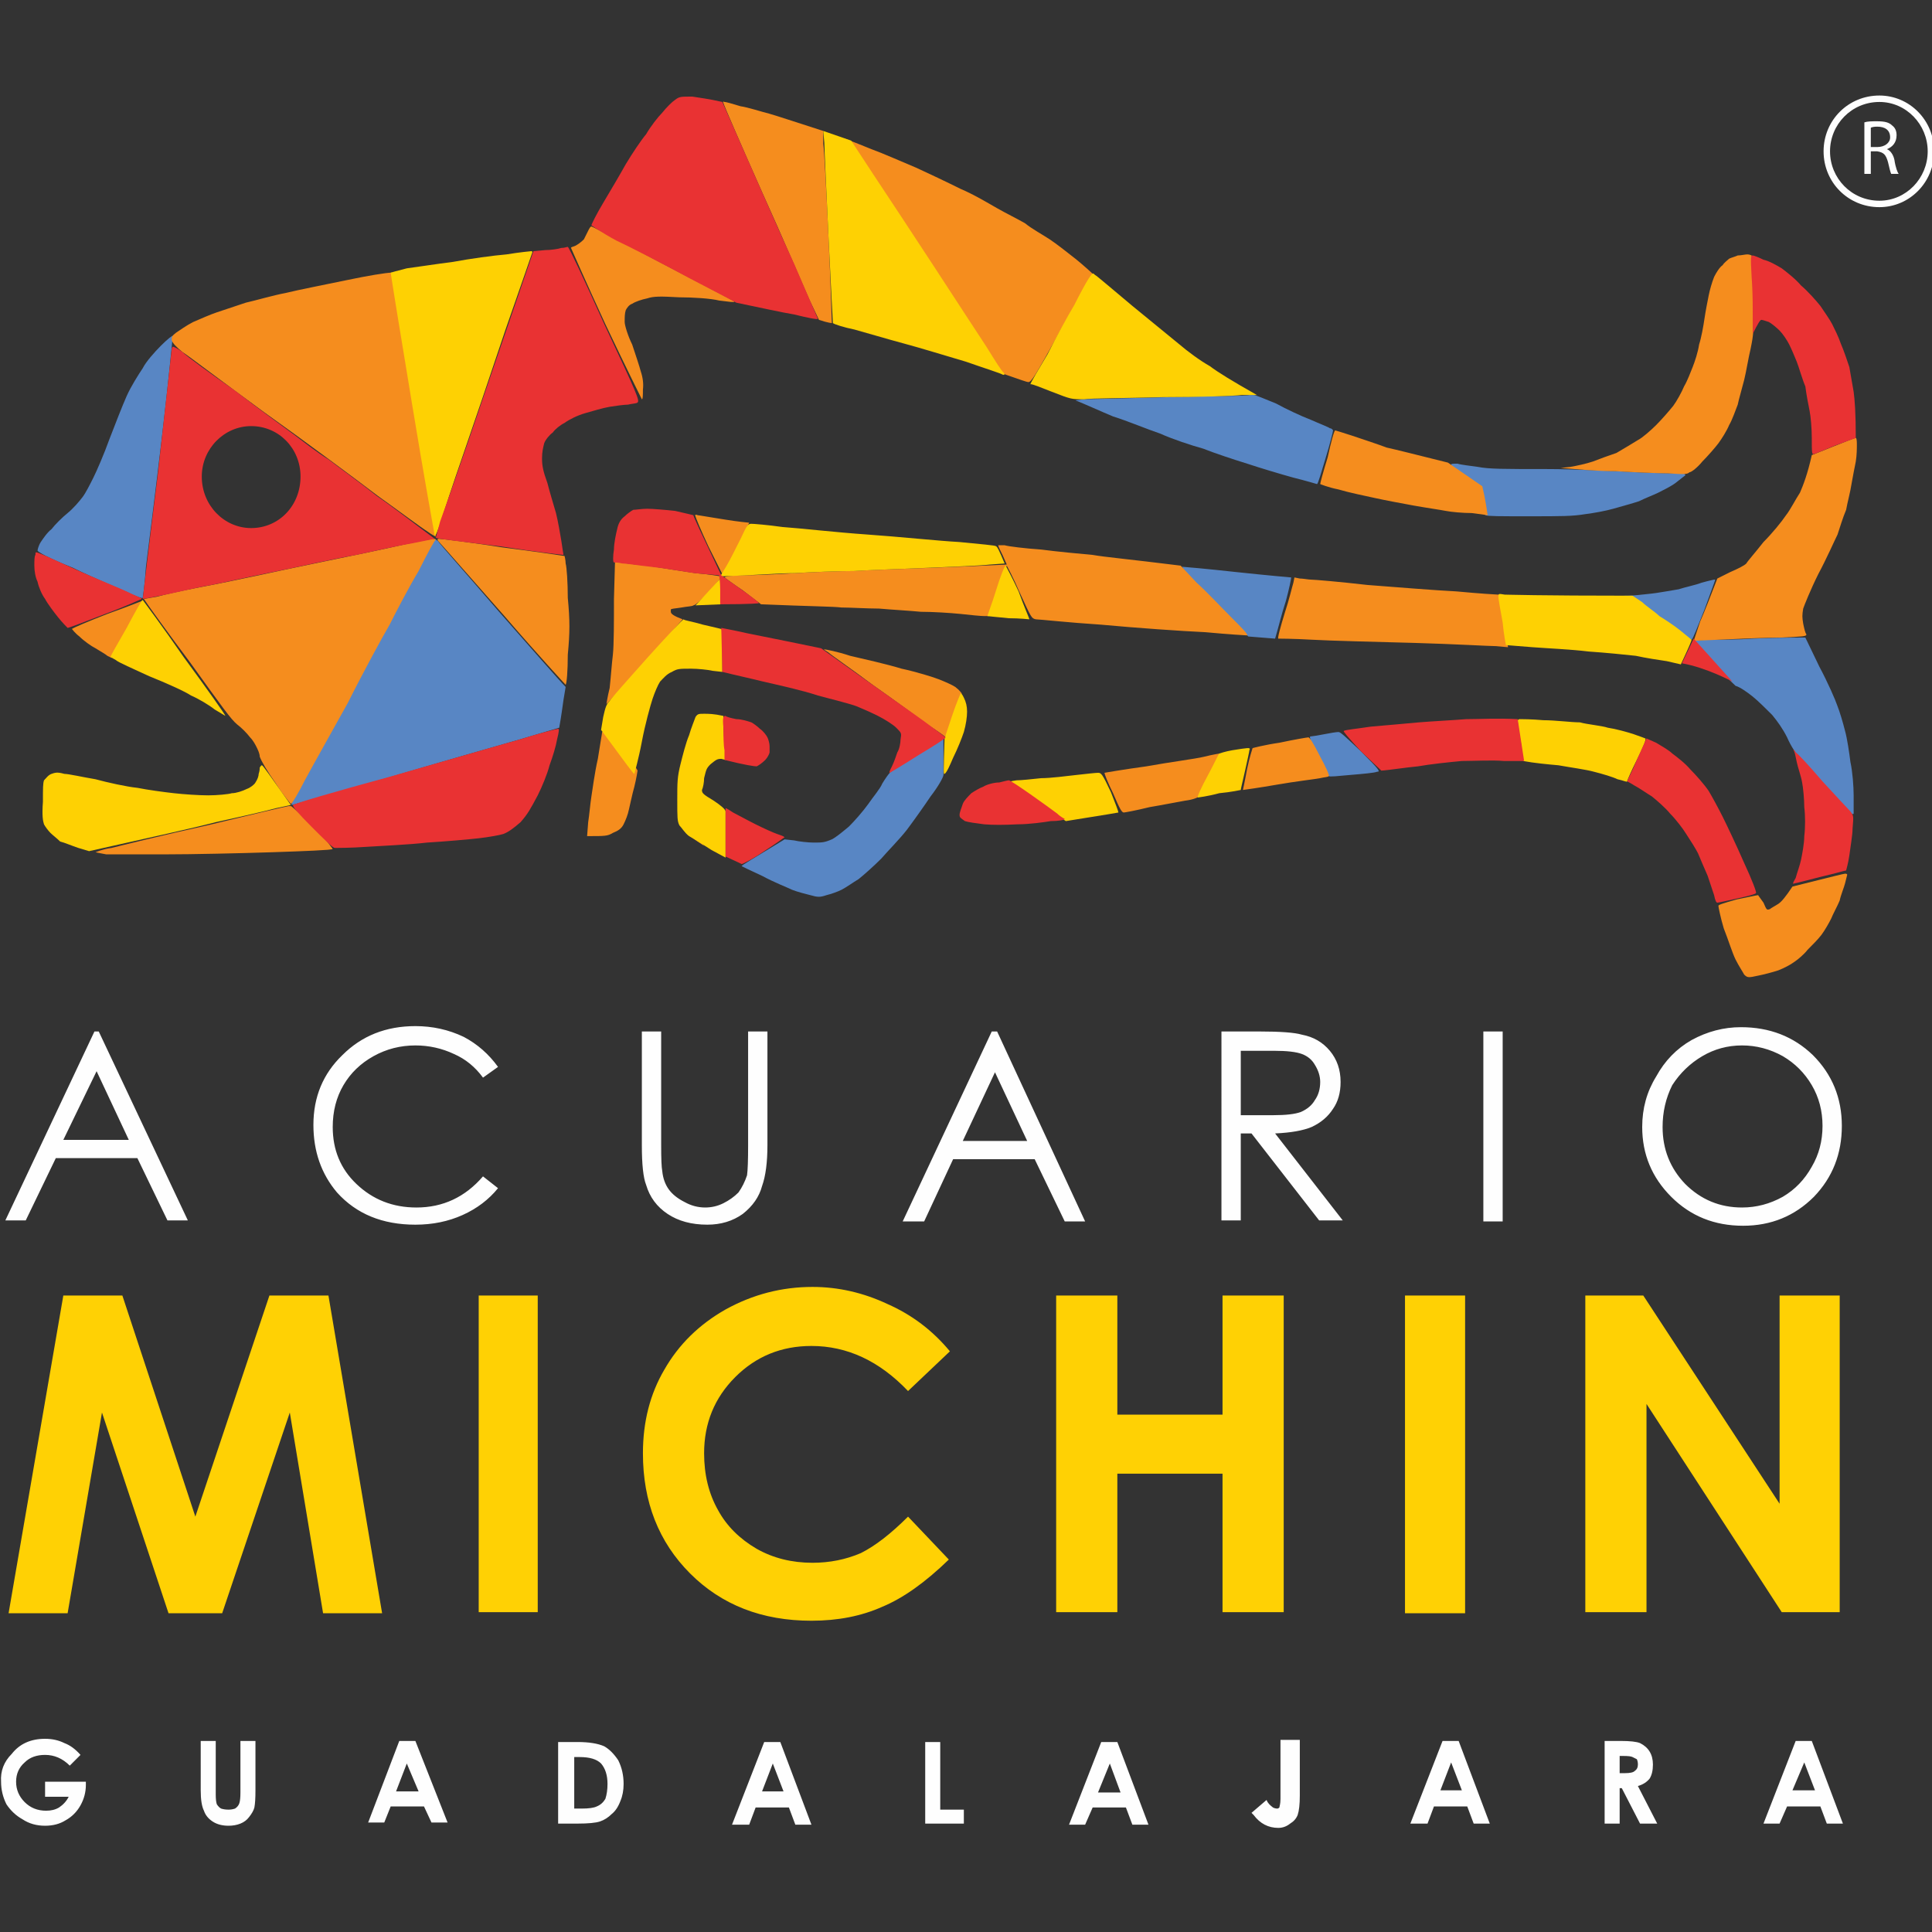
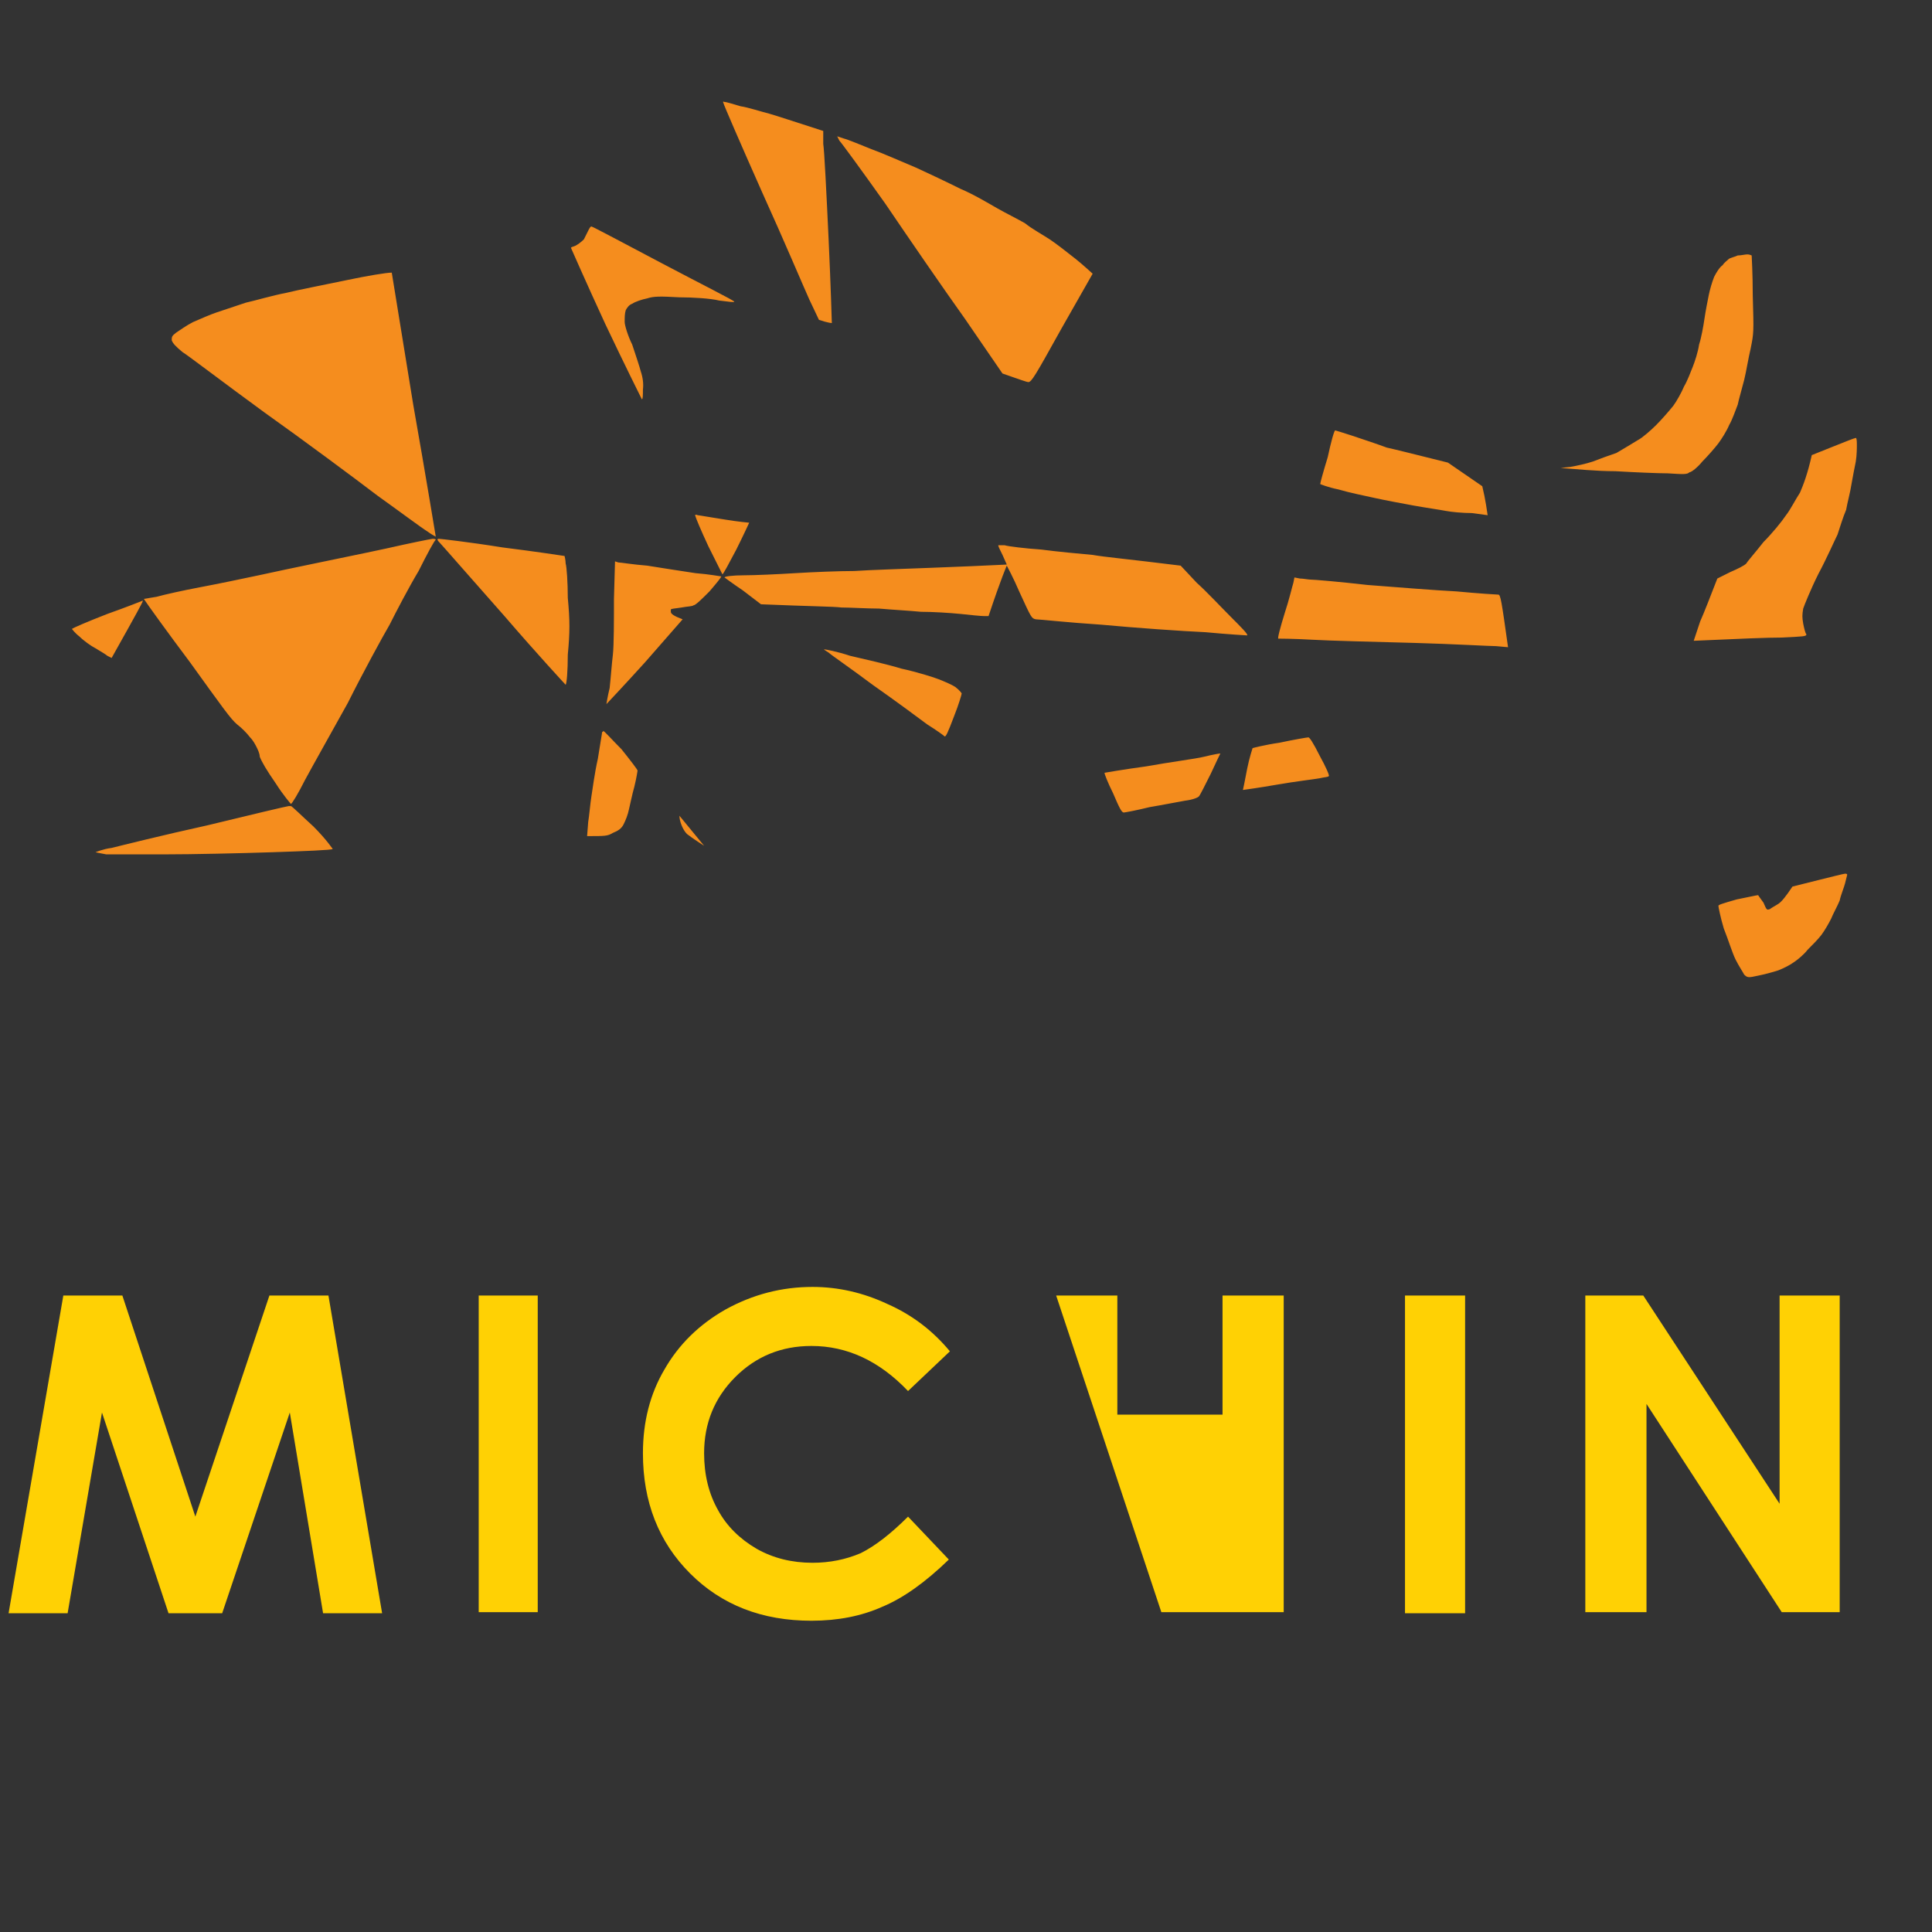
<svg xmlns="http://www.w3.org/2000/svg" version="1.2" viewBox="0 0 180 180" width="180" height="180">
  <rect x="0" y="0" width="180" height="180" fill="#333333" stroke="none" />
  <style>.a{fill:#5886c4}.b{fill:#f58d1e}.c{fill:#fed103}.d{fill:#e93233}.e{fill:#ffd104}.f{fill:#fefefe}</style>
-   <path fill-rule="evenodd" class="a" d="m16.1 31.3c0 0-0.4 4.2-1 9.3-0.6 5.1-1.3 10.6-1.5 12.2-0.1 1.6-0.3 2.9-0.3 2.9 0 0.1-0.8-0.2-1.6-0.6-0.9-0.4-3.1-1.3-4.9-2.2-2.3-0.9-3.3-1.5-3.3-1.6 0-0.1 0.1-0.5 0.3-0.8 0.2-0.3 0.6-0.9 1-1.2 0.3-0.4 1-1.1 1.5-1.5 0.5-0.4 1.1-1.1 1.4-1.5 0.3-0.4 0.7-1.2 1-1.8 0.3-0.6 1-2.2 1.5-3.6 0.5-1.3 1.2-3.1 1.6-4 0.4-0.9 1.1-2 1.5-2.6 0.3-0.6 1.1-1.5 1.7-2.1 0.6-0.6 1.1-1 1.1-0.9zm100.7 5.5c0.2 0 1.1 0.4 2.1 0.8 0.9 0.5 2.4 1.2 3.2 1.5 0.9 0.4 1.7 0.7 1.8 0.8 0.2 0 0.3 0.2 0.3 0.2 0 0.1-0.3 1.3-0.7 2.6-0.4 1.3-0.7 2.4-0.8 2.4 0 0-1-0.3-2.2-0.6-1.1-0.3-3.1-0.9-4.3-1.3-1.3-0.4-3.1-1-4.1-1.4-1.1-0.3-2.9-0.9-4-1.4-1.2-0.4-3.1-1.2-4.4-1.6-1.2-0.5-2.5-1.1-3.5-1.5l0.7-0.1c0.5 0 4.1-0.1 8.1-0.2 4-0.1 7.3-0.1 7.4-0.2 0 0 0.2 0 0.4 0zm19 6.4c0.3 0.1 1.2 0.2 1.9 0.3 1 0.2 2.4 0.2 6.3 0.2 2.9 0 6.5 0.2 8.5 0.3 1.9 0.1 3.7 0.1 4 0.1q0.6 0 0.5 0.2c0 0-0.4 0.3-0.9 0.7-0.4 0.3-1.2 0.7-1.6 0.9-0.4 0.2-1.2 0.5-1.8 0.8-0.6 0.2-1.7 0.5-2.4 0.7-0.7 0.2-1.8 0.4-2.6 0.5-1.2 0.2-2.2 0.2-5.3 0.2-2.7 0-3.8 0-4-0.1-0.1-0.1-0.8-1.1-1.6-2.3-0.8-1.2-1.6-2.3-1.6-2.4 0-0.1 0.1-0.1 0.6-0.1zm-95.3 7l0.3 0.2c0.1 0.2 2.7 3.1 5.7 6.6 3 3.4 5.6 6.4 6.2 7l-0.2 1.2c-0.1 0.7-0.2 1.5-0.4 2.6l-3.7 1.1c-2.1 0.6-7.7 2.2-12.4 3.6-4.7 1.3-8.7 2.5-8.8 2.5-0.1 0 0-0.2 0.2-0.7 0.3-0.4 1-1.7 1.6-2.9 0.7-1.2 1.7-3.1 2.3-4.3 0.7-1.1 2.8-5.1 4.8-8.8 2-3.6 3.8-7 4-7.4zm69.6 2.6c0.1 0 2.4 0.2 5.1 0.5 2.8 0.3 5.1 0.5 5.1 0.5 0 0.1-0.2 1.1-0.5 2.2-0.4 1.2-0.7 2.5-1 3.5l-2.5-0.2-3-3.1c-1.7-1.7-3.1-3.1-3.1-3.3q-0.1-0.1-0.1-0.1zm49.6 1.2q0.1 0 0.1 0c0 0.1-0.5 1.4-1 2.8-0.6 1.5-1.1 2.8-1.2 2.8 0 0-1.6-0.9-3.4-2-2.1-1.2-3.4-2-3.3-2 0.1-0.1 0.5-0.1 0.8-0.1 0.4 0 1.3-0.1 2.2-0.2 0.8-0.1 1.9-0.3 2.5-0.4 0.6-0.2 1.6-0.4 2.1-0.6 0.7-0.2 1.2-0.3 1.2-0.3zm8.5 5.4l1.3 2.7c0.8 1.5 1.5 3.1 1.7 3.7 0.2 0.5 0.5 1.5 0.7 2.3 0.2 0.7 0.4 2.1 0.5 2.9 0.2 0.9 0.3 2.3 0.3 3.1 0 0.8 0 1.6 0 1.7-0.1 0.2-0.5-0.2-1.9-1.8-1-1-2.2-2.4-2.8-3-0.7-0.8-1.1-1.4-1.5-2.3-0.4-0.8-0.9-1.5-1.4-2.1-0.5-0.5-1.3-1.3-1.8-1.7-0.5-0.4-1.2-0.9-1.6-1-0.3-0.3-1.3-1.2-2.2-2.2-1-1-1.7-1.9-1.7-2 0 0 0.7-0.1 1.6-0.1 0.8 0 2.6 0 3.9-0.1q2-0.1 4.9-0.1zm-43.5 8.8c0.2 0 0.6 0.4 2.1 1.8 1.8 1.8 1.8 1.9 1.5 1.9-0.2 0.1-1.3 0.2-2.5 0.3-1.1 0.1-2 0.2-2 0.1-0.1 0-0.5-0.8-1-1.8-0.8-1.8-0.9-1.9-0.6-1.9 0.1 0 0.7-0.1 1.2-0.2 0.5-0.1 1.1-0.2 1.3-0.2zm-36.8 0.6v1.5c0 0.8 0 1.7 0 1.9 0 0.2-0.5 1.1-1.2 2-0.6 0.9-1.6 2.3-2.2 3.1-0.7 0.9-1.8 2-2.4 2.7-0.7 0.7-1.6 1.5-2.1 1.9-0.5 0.3-1.2 0.8-1.6 1-0.4 0.2-1 0.4-1.4 0.5-0.6 0.2-0.8 0.2-1.5 0-0.4-0.1-1.2-0.3-1.7-0.5-0.4-0.2-1.7-0.7-2.8-1.3-1.1-0.5-1.9-0.9-1.9-0.9 0-0.1 0.9-0.6 4-2.5l0.9 0.1c0.4 0.1 1.3 0.2 1.8 0.2 0.8 0 1 0 1.7-0.3 0.4-0.2 1-0.7 1.6-1.2 0.5-0.5 1.3-1.4 1.8-2.1 0.4-0.6 1.1-1.4 1.3-1.9 0.3-0.5 0.6-0.9 0.7-1 0.1-0.1 0.6-0.5 1.1-0.8 0.5-0.2 1.6-0.9 2.4-1.5z" />
  <path fill-rule="evenodd" class="b" d="m67.5 9.5c0.2 0 0.8 0.2 1.5 0.4 0.7 0.1 1.9 0.5 2.7 0.7 0.7 0.2 2.2 0.7 5 1.6v1.2c0.1 0.6 0.3 4.6 0.5 8.9 0.2 4.3 0.3 7.8 0.3 7.8 0 0-0.3 0-1.2-0.3l-0.9-1.9c-0.5-1.1-2.4-5.6-4.4-10-2-4.5-3.6-8.2-3.6-8.3q-0.1-0.2 0.1-0.1zm10.5 3.2l0.6 0.2c0.4 0.1 1.6 0.6 2.6 1 1.1 0.4 2.9 1.2 4.1 1.7 1.1 0.5 3 1.4 4.2 2 1.2 0.5 2.7 1.4 3.4 1.8 0.7 0.4 1.9 1 2.6 1.4 0.6 0.5 1.7 1.1 2.3 1.5 0.6 0.4 1.5 1.1 2 1.5q0.8 0.6 2 1.7l-2.9 5.1c-2.5 4.5-2.8 5-3.1 5-0.1 0-0.7-0.2-2.4-0.8l-3.5-5.1c-2-2.8-5.3-7.6-7.4-10.7-2.2-3.1-4.1-5.7-4.3-5.9zm-22.9 8.4c0.1 0 3.1 1.6 6.7 3.5 3.6 1.9 6.6 3.4 6.6 3.5 0.1 0.1-0.6 0-1.4-0.1-0.8-0.2-2.5-0.3-3.7-0.3-1.8-0.1-2.4-0.1-3 0.1-0.5 0.1-1.1 0.3-1.4 0.5-0.3 0.1-0.5 0.4-0.6 0.6-0.1 0.3-0.1 0.7-0.1 1.1 0 0.3 0.3 1.3 0.7 2.1 0.3 0.9 0.7 2.1 0.8 2.5q0.3 0.9 0.2 1.7c0 0.5 0 0.9-0.1 0.9 0 0-1.6-3.2-3.4-7-1.8-3.9-3.2-7.1-3.2-7.1 0-0.1 0.2-0.1 0.4-0.2 0.2-0.1 0.5-0.3 0.8-0.6 0.1-0.2 0.3-0.6 0.4-0.8 0.1-0.2 0.2-0.4 0.3-0.4zm107.7 2.6c0.2 0 0.4 0.1 0.4 0.1 0 0.1 0.1 1.7 0.1 3.7 0.1 3.5 0.1 3.5-0.2 5-0.2 0.8-0.4 2.1-0.6 2.9-0.2 0.8-0.5 1.8-0.6 2.3-0.2 0.5-0.5 1.4-0.8 1.9-0.2 0.5-0.7 1.3-1 1.7-0.3 0.4-1 1.2-1.5 1.7-0.4 0.5-1 1-1.2 1-0.2 0.2-0.5 0.2-2 0.1-0.9 0-3.2-0.1-4.9-0.2-1.8 0-3.7-0.2-5.1-0.3l0.9-0.1c0.6-0.1 1.5-0.3 2.1-0.5 0.5-0.2 1.6-0.6 2.2-0.8 0.7-0.4 1.5-0.9 2-1.2 0.4-0.2 1.2-0.9 1.7-1.4 0.5-0.5 1.2-1.3 1.6-1.8 0.3-0.4 0.8-1.3 1-1.8 0.3-0.5 0.6-1.3 0.8-1.8 0.2-0.5 0.5-1.4 0.6-2.1 0.2-0.6 0.4-1.7 0.5-2.4 0.1-0.7 0.3-1.7 0.4-2.2 0.1-0.5 0.3-1.2 0.5-1.7 0.2-0.4 0.5-0.9 0.8-1.1 0.1-0.2 0.5-0.5 0.6-0.6 0.2-0.1 0.6-0.2 0.8-0.3 0.3 0 0.7-0.1 0.9-0.1zm-126.3 1.7l2 12.3c1.2 6.8 2.1 12.3 2.1 12.3 0 0-0.4-0.2-0.8-0.5-0.5-0.3-2.5-1.8-4.6-3.3-2.1-1.6-6.8-5.1-10.6-7.8-3.7-2.7-7.1-5.3-7.6-5.6-0.6-0.5-0.9-0.8-1-1.1 0-0.3 0-0.4 0.4-0.7 0.3-0.2 1-0.7 1.6-1 0.7-0.3 1.6-0.7 2.2-0.9 0.6-0.2 1.8-0.6 2.7-0.9 0.9-0.2 2.6-0.7 3.7-0.9 1.2-0.3 3.8-0.8 5.7-1.2 1.9-0.4 3.7-0.7 4.2-0.7zm89.5 15.2c0.9 0.3 2.4 0.8 3.2 1.1 0.9 0.2 2.5 0.6 5.7 1.4l3.2 2.2 0.2 0.9c0.1 0.5 0.2 1.1 0.3 1.8l-1.5-0.2c-0.8 0-1.9-0.1-2.4-0.2-0.5-0.1-1.9-0.3-3-0.5-1.1-0.2-2.7-0.5-3.6-0.7-0.9-0.2-2.4-0.5-3.4-0.8-1-0.2-1.7-0.5-1.7-0.5 0-0.1 0.3-1.2 0.7-2.5 0.3-1.4 0.6-2.5 0.7-2.5 0 0 0.7 0.2 1.6 0.5zm46.9 0.2q0.1 0 0.1 0.6c0 0.3 0 1-0.1 1.6-0.1 0.5-0.3 1.5-0.4 2.1-0.1 0.7-0.4 1.8-0.5 2.4-0.3 0.7-0.6 1.7-0.8 2.3-0.3 0.6-1 2.2-1.8 3.7-0.7 1.4-1.3 2.9-1.4 3.2-0.1 0.6-0.1 0.8 0 1.4 0.1 0.5 0.2 0.9 0.3 1 0 0.2-0.3 0.2-2.3 0.3-1.4 0-3.7 0.1-8.2 0.3l0.6-1.8c0.4-0.9 0.9-2.2 1.6-4l1.2-0.6c0.7-0.3 1.3-0.6 1.5-0.8 0.1-0.2 0.9-1.1 1.6-2 0.8-0.8 1.7-1.9 2.1-2.5 0.4-0.5 0.9-1.5 1.3-2.1 0.3-0.7 0.7-1.7 1.1-3.5l2-0.8c1-0.4 2-0.8 2.1-0.8zm-107.9 7.2c0.1 0 1.2 0.2 2.5 0.4 1.2 0.2 2.3 0.3 2.3 0.3 0 0-0.5 1.1-1.2 2.5-0.7 1.3-1.2 2.3-1.3 2.3 0 0-0.6-1.2-1.3-2.6-0.7-1.5-1.2-2.7-1.2-2.8-0.1-0.1 0-0.2 0.2-0.1zm-24.7 2.2q0.3 0 0.3 0.1c-0.1 0-0.8 1.3-1.6 2.9-0.9 1.5-2.1 3.8-2.7 5-0.7 1.2-2.5 4.5-3.9 7.3-1.5 2.7-3.3 5.9-4 7.2-0.6 1.2-1.2 2.2-1.3 2.2 0 0-0.7-0.8-1.4-1.9-0.9-1.3-1.3-2-1.5-2.5 0-0.3-0.2-0.7-0.3-0.9-0.1-0.2-0.3-0.6-0.6-0.9-0.3-0.4-0.8-0.9-1.2-1.2-0.6-0.5-1.3-1.5-4.4-5.8-2.1-2.8-3.9-5.3-4.3-5.9l1.2-0.2c0.7-0.2 2.5-0.6 4.1-0.9 1.6-0.3 4-0.8 5.4-1.1 1.4-0.3 3.7-0.8 5.2-1.1 1.4-0.3 4.4-0.9 6.7-1.4 2.2-0.5 4.2-0.9 4.3-0.9zm0.6 0c0.1 0 2.8 0.3 5.9 0.8 3.2 0.4 5.8 0.8 5.8 0.8 0 0 0.1 0.4 0.1 0.7 0.1 0.3 0.2 1.8 0.2 3.2 0.2 2.1 0.2 3.2 0 5.3 0 1.5-0.1 2.7-0.2 2.8 0 0-2.6-2.8-5.7-6.4-3.1-3.5-5.8-6.6-6-6.8-0.3-0.3-0.3-0.4-0.1-0.4zm52.7 0.6c0.3 0.1 1.9 0.3 3.4 0.4 1.5 0.2 3.7 0.4 4.8 0.5 1.1 0.2 3.4 0.4 8.2 1l1.5 1.6c0.9 0.8 2.3 2.3 3.2 3.2 0.9 0.9 1.6 1.6 1.5 1.7 0 0-1.8-0.1-3.9-0.3-2.2-0.1-6.5-0.4-9.7-0.7-3.1-0.2-5.8-0.5-6.1-0.5-0.4-0.1-0.4-0.1-1.5-2.5-0.6-1.4-1.2-2.5-1.2-2.5 0 0-0.5 1.1-1.7 4.7h-0.4c-0.3 0-1.3-0.1-2.2-0.2-1-0.1-2.6-0.2-3.7-0.2-1-0.1-2.8-0.2-3.9-0.3-1.1 0-2.7-0.1-3.5-0.1-0.8-0.1-2.8-0.1-7.5-0.3l-1.7-1.3c-0.9-0.6-1.7-1.2-1.7-1.2 0-0.1 0.8-0.2 1.8-0.2 1 0 3.2-0.1 4.8-0.2 1.6-0.1 4.1-0.2 5.5-0.2 1.4-0.1 4.7-0.2 7.2-0.3 2.5-0.1 5.1-0.2 7-0.3l-0.4-0.9c-0.2-0.4-0.4-0.8-0.4-0.9 0 0 0.3 0 0.6 0zm-36.3 1.5l0.3 0.1c0.2 0 1.4 0.2 2.7 0.3 1.2 0.2 3.2 0.5 4.5 0.7 1.3 0.1 2.3 0.3 2.4 0.3 0 0.1-0.5 0.7-1.1 1.4-0.7 0.7-1.3 1.3-1.5 1.3-0.1 0.1-0.6 0.1-1.1 0.2-0.6 0.1-1 0.1-1 0.2 0 0 0 0.1 0 0.2 0 0.2 0.3 0.4 1.1 0.7l-3.5 4c-1.9 2.1-3.6 3.9-3.6 3.9 0 0 0.1-0.7 0.3-1.5 0.1-0.9 0.2-2.3 0.3-3.1 0.1-0.9 0.1-3.2 0.1-5.2zm63.3 1.5l0.5 0.1c0.3 0 0.8 0.1 1 0.1 0.3 0 2.7 0.2 5.3 0.5 2.6 0.2 6.3 0.5 8.3 0.6 2.1 0.2 3.8 0.3 3.9 0.3 0.2 0 0.3 0.6 0.9 4.9l-1.1-0.1c-0.6 0-4-0.2-7.6-0.3-3.6-0.1-7.9-0.2-9.6-0.3-1.7-0.1-3.1-0.1-3.1-0.1-0.1 0 0.2-1.1 0.6-2.4 0.4-1.2 0.7-2.5 0.8-2.8zm-107.4 2.2c0.1-0.1 0.1 0 0.1 0 0 0.1-0.6 1.2-2.9 5.3l-0.4-0.2c-0.1-0.1-0.6-0.4-1.1-0.7-0.4-0.2-1.1-0.7-1.5-1.1-0.4-0.3-0.7-0.7-0.7-0.7 0.1-0.1 1.5-0.7 3.3-1.4 1.7-0.6 3.2-1.2 3.2-1.2zm63.6 4.5c0.1 0 1.2 0.2 2.4 0.6 1.3 0.3 3.5 0.8 4.8 1.2 1.4 0.3 3 0.8 3.5 1 0.5 0.2 1.2 0.5 1.5 0.7 0.4 0.3 0.6 0.6 0.6 0.6 0 0.1-0.3 1.1-0.7 2.1-0.6 1.6-0.8 2-0.9 1.9-0.1-0.1-0.8-0.6-1.6-1.1-0.8-0.6-3.1-2.3-5.1-3.7-2-1.5-3.9-2.8-4.1-3-0.3-0.2-0.5-0.3-0.4-0.3zm-20.6 7.6c0.1 0 0.8 0.8 1.7 1.7 0.8 1 1.5 1.9 1.5 2 0 0-0.1 0.7-0.3 1.5-0.2 0.7-0.4 1.7-0.5 2.1-0.1 0.5-0.3 1-0.5 1.4-0.2 0.4-0.5 0.6-1 0.8-0.5 0.3-0.7 0.3-2.4 0.3l0.1-1.3c0.1-0.6 0.2-1.8 0.3-2.4 0.1-0.6 0.3-2.2 0.6-3.5 0.2-1.3 0.4-2.4 0.4-2.5 0.1 0 0.1-0.1 0.1-0.1zm65.7 0.6c0.1 0 0.4 0.4 1.1 1.8 0.5 0.9 0.9 1.8 0.8 1.8 0 0.1-0.4 0.1-0.8 0.2-0.5 0.1-2.3 0.3-4 0.6-1.7 0.3-3.2 0.5-3.2 0.5 0 0 0.2-0.9 0.4-2 0.2-1 0.5-1.9 0.5-1.9 0 0 1.1-0.3 2.5-0.5 1.4-0.3 2.6-0.5 2.7-0.5zm-8.2 1.5c0 0-0.4 0.8-0.9 1.9-0.5 1-1 2-1.1 2.1-0.1 0.1-0.5 0.3-1.3 0.4-0.6 0.1-2.1 0.4-3.3 0.6-1.2 0.3-2.3 0.5-2.4 0.5-0.2 0-0.4-0.4-1-1.8-0.5-1-0.8-1.8-0.8-1.9 0 0 1.7-0.3 3.9-0.6 2.2-0.4 4.6-0.7 5.4-0.9 0.8-0.2 1.4-0.3 1.5-0.3zm-86.6 4.9c0.1 0 1 0.9 2.1 1.9 1.2 1.2 1.8 2.1 1.8 2.1-0.1 0.1-2.6 0.2-5.6 0.3-3 0.1-7.5 0.2-10.1 0.2-2.5 0-4.9 0-5.4 0-0.6-0.1-1-0.2-1-0.2 0 0 0.7-0.3 1.5-0.4 0.8-0.2 4.8-1.2 8.9-2.1 4.1-1 7.5-1.8 7.6-1.8 0 0 0.1 0 0.2 0zm144.8 6.3q0.2 0 0.2 0.1c0 0-0.1 0.4-0.2 0.8-0.1 0.4-0.4 1.1-0.5 1.6-0.2 0.5-0.6 1.2-0.8 1.7-0.2 0.4-0.6 1.1-0.9 1.5-0.3 0.4-0.9 1-1.3 1.4-0.3 0.4-0.9 0.9-1.2 1.1-0.4 0.3-1 0.6-1.5 0.8-0.6 0.2-1.4 0.4-1.9 0.5-0.9 0.2-1 0.2-1.3-0.1-0.1-0.2-0.5-0.8-0.8-1.4-0.3-0.6-0.7-1.9-1.1-2.9-0.3-1-0.5-2-0.5-2.1 0-0.1 0.3-0.2 1.7-0.6 1-0.2 1.9-0.4 2-0.4 0 0 0.2 0.3 0.5 0.7 0.3 0.7 0.3 0.7 0.6 0.6 0.1-0.1 0.5-0.3 0.8-0.5 0.3-0.2 0.7-0.7 1.3-1.6l2.4-0.6c1.2-0.3 2.4-0.6 2.5-0.6zm-108.6-5.4l2.3 2.8c0 0-1.1-0.7-1.6-1.1-0.4-0.4-0.7-1.2-0.7-1.7z" />
-   <path fill-rule="evenodd" class="c" d="m76.7 12.2l2.6 0.9 2.1 3.2c1.2 1.8 3.7 5.6 5.6 8.5 1.9 2.9 4.1 6.3 4.9 7.5 0.8 1.3 1.5 2.4 1.6 2.4q0.2 0.3-0.1 0.2c-0.1-0.1-1.7-0.6-3.4-1.2-1.7-0.5-4.3-1.3-5.8-1.7-1.5-0.4-3.5-1-4.6-1.3-1-0.2-1.9-0.5-2-0.6 0 0-0.2-3.6-0.4-7.8-0.2-4.4-0.4-8.4-0.4-9zm-27.2 11.2q0.1 0 0.1 0.1c0 0-1.1 3.2-2.5 7.2-1.3 3.9-3.1 9.2-4 11.8-0.9 2.6-1.8 5.3-2 6.1-0.3 0.7-0.5 1.4-0.6 1.3 0 0-1-5.5-2.1-12.2-1.1-6.6-2-12.2-2-12.3 0 0 0.7-0.2 1.5-0.4 0.8-0.1 2.7-0.4 4.3-0.6 1.6-0.3 3.8-0.6 5-0.7 1.2-0.2 2.3-0.3 2.3-0.3zm52.5 2.2c0.2 0.1 1.7 1.4 3.5 2.9 1.7 1.4 3.8 3.1 4.4 3.6 0.7 0.6 1.9 1.5 2.8 2 0.8 0.6 2.1 1.4 4.4 2.7h-1.4c-0.7 0.1-4.1 0.2-7.4 0.2-3.4 0.1-6.7 0.1-7.3 0.2-1.2 0-1.2 0-3-0.7-1-0.4-1.8-0.7-1.9-0.7q-0.1 0-0.1 0c0-0.1 0.7-1.3 1.6-2.8 0.8-1.6 1.9-3.6 2.5-4.6 0.5-1 1.1-2.1 1.3-2.4 0.4-0.6 0.4-0.6 0.6-0.4zm-32 23.2c0.2 0 1.5 0.1 2.9 0.3 1.5 0.1 5 0.5 7.9 0.7 2.9 0.2 6.7 0.6 8.6 0.7 1.9 0.2 3.4 0.3 3.4 0.4 0.1 0 0.3 0.4 0.8 1.6l-1.4 0.1c-0.8 0.1-3.4 0.2-5.7 0.3-2.3 0.1-5.4 0.2-6.9 0.3-1.5 0-4 0.1-5.6 0.2-1.5 0-3.7 0.2-6.9 0.3l0.6-1c0.3-0.5 0.9-1.7 1.3-2.5 0.6-1.3 0.7-1.4 1-1.4zm23.7 3.9c0 0 0.6 1.1 1.2 2.4 0.5 1.4 1 2.5 1 2.6 0 0-0.9-0.1-1.9-0.1-1.1-0.1-2-0.2-2-0.2 0-0.1 0.4-1.1 0.8-2.4 0.4-1.3 0.8-2.3 0.9-2.3zm46.5 2.7c0.3 0 3.1 0.1 11.9 0.1l0.9 0.6c0.4 0.4 1.2 0.9 1.6 1.3 0.5 0.3 1.4 0.9 1.9 1.3 0.6 0.5 1.1 0.9 1.1 0.9 0 0.1-0.2 0.6-1 2.3l-1.3-0.3c-0.7-0.1-2-0.3-2.9-0.5-0.9-0.1-2.9-0.3-4.4-0.4-1.6-0.2-3.9-0.3-5.2-0.4-1.4-0.1-2.4-0.2-2.5-0.2 0 0-0.2-1-0.3-2.1-0.2-1.1-0.4-2.2-0.4-2.4 0-0.3 0-0.3 0.6-0.2zm-126.9 0.5c0 0 1.8 2.4 3.8 5.3 2.2 3 3.9 5.4 3.9 5.5 0 0-0.5-0.3-1-0.6-0.5-0.4-1.5-1-2.2-1.3-0.6-0.4-2.4-1.2-3.9-1.8-1.5-0.7-2.9-1.3-3.1-1.5-0.2-0.1-0.5-0.3-0.5-0.3 0-0.1 0.7-1.3 1.5-2.7 0.8-1.5 1.4-2.6 1.5-2.6zm50.4 1.8c0 0.1 0.8 0.2 1.8 0.5 0.9 0.2 1.7 0.4 1.7 0.4 0.1 0 0.1 0.9 0.1 4l-0.9-0.1c-0.4-0.1-1.4-0.2-2-0.2-1.1 0-1.3 0-1.8 0.3-0.5 0.2-0.8 0.6-1.1 0.9-0.2 0.3-0.5 1-0.7 1.6-0.2 0.6-0.7 2.4-1 4-0.3 1.6-0.7 3-0.7 3-0.1 0-0.8-1-3.1-4.1l0.2-1.2c0.2-0.9 0.3-1.2 0.6-1.5 0.2-0.3 1.8-2.1 3.5-4 1.8-2 3.3-3.6 3.4-3.6zm25.8 6.9c0.1 0 0.2 0.2 0.3 0.4 0.2 0.4 0.3 0.8 0.3 1.3 0 0.5-0.1 1.2-0.3 1.9-0.2 0.6-0.6 1.6-1 2.4-0.3 0.7-0.6 1.4-0.8 1.5-0.1 0.1-0.1-0.1 0-3.3l0.7-2.1c0.4-1.2 0.8-2.1 0.8-2.1zm-23.9 1.9c0.4 0 0.9 0 1.8 0.2v0.9c0 0.5 0.1 1.4 0.2 3.2l-0.4-0.1c-0.4 0-0.5 0.1-1 0.5-0.4 0.4-0.4 0.5-0.6 1.3 0 0.4-0.1 0.9-0.2 1.1 0 0.3 0.1 0.4 1.1 1 0.6 0.4 1.1 0.8 1.1 1 0 0.1 0 1.1 0 4.3l-1.3-0.7c-0.8-0.5-1.7-1.1-2.1-1.3-0.4-0.3-0.7-0.8-0.9-1-0.2-0.4-0.2-0.7-0.2-2.4 0-1.6 0-2.1 0.3-3.3 0.2-0.8 0.5-2 0.8-2.7 0.2-0.7 0.5-1.4 0.6-1.7 0.2-0.3 0.3-0.3 0.8-0.3zm76 0.5c0.1 0 1.1 0 2.2 0.1 1.1 0 2.6 0.2 3.4 0.2 0.7 0.2 2 0.3 2.6 0.5 0.7 0.1 1.8 0.4 2.4 0.6 0.6 0.2 1.1 0.4 1.1 0.4 0.1 0.1-0.3 1-0.8 2-0.5 1-0.9 1.9-0.9 2 0 0.1-0.4-0.1-0.9-0.2-0.4-0.2-1.4-0.5-2.2-0.7-0.7-0.2-2.2-0.4-3.3-0.6-1.1-0.1-2.2-0.2-3.3-0.4l-0.2-1.7c-0.2-1-0.3-1.9-0.3-2q0-0.2 0.2-0.2zm-25.4 2.7c0.2 0 0.3 0 0.2 0.2 0 0.1-0.2 1-0.4 1.9-0.2 0.9-0.4 1.7-0.4 1.8 0 0-0.9 0.2-2 0.3-1.1 0.3-2 0.4-2 0.4-0.1 0 0.3-0.9 0.9-2 0.6-1.1 1-2 1.1-2.1 0 0 0.6-0.2 1.2-0.3 0.6-0.1 1.3-0.2 1.4-0.2zm-91.8 1.6c0.1 0 0.7 0.9 2.7 3.7l-1.4 0.3c-0.7 0.2-3.3 0.8-5.6 1.3-2.3 0.6-6 1.4-11.8 2.7l-1-0.3c-0.6-0.2-1.3-0.5-1.7-0.6-0.3-0.3-0.7-0.6-0.9-0.8-0.2-0.2-0.5-0.6-0.6-0.8-0.1-0.3-0.2-0.8-0.1-2.1 0-1.3 0-1.7 0.1-2 0.2-0.2 0.4-0.5 0.7-0.6 0.3-0.1 0.5-0.2 1.2 0 0.4 0 1.7 0.3 2.9 0.5 1.1 0.3 2.9 0.7 3.9 0.8 1 0.2 2.5 0.4 3.4 0.5 0.9 0.1 2.3 0.2 3.2 0.2 0.8 0 1.9-0.1 2.2-0.2 0.4 0 1-0.2 1.4-0.4 0.3-0.1 0.7-0.4 0.8-0.6 0.2-0.3 0.3-0.6 0.3-0.8 0.1-0.3 0.1-0.5 0.1-0.6 0.1-0.1 0.1-0.2 0.2-0.2zm77.9 0.7c0.3 0 0.4 0.1 1.2 1.8 0.4 1 0.7 1.8 0.7 1.9 0 0-1.1 0.2-4.9 0.8l-2.5-1.7c-1.4-0.9-2.6-1.8-2.7-1.9-0.1-0.1 0-0.1 0.6-0.2 0.4 0 1.4-0.1 2.3-0.2 0.9 0 2.4-0.2 3.3-0.3 0.9-0.1 1.8-0.2 2-0.2zm-35.1-18.2v2.5l-2.4 0.1z" />
-   <path fill-rule="evenodd" class="d" d="m64.5 9c0.6 0.1 1.5 0.2 2.8 0.5l2.2 5c1.2 2.7 3.2 7.3 4.5 10.1 1.2 2.8 2.2 5.1 2.2 5.1 0 0.1-1-0.1-2.2-0.4-1.2-0.2-3-0.6-5.4-1.1l-4.4-2.3c-2.4-1.3-5.5-2.9-6.8-3.5-1.3-0.7-2.3-1.4-2.3-1.4 0-0.1 0.5-1.1 1.1-2.1 0.6-1 1.6-2.7 2.1-3.6 0.6-1 1.4-2.2 1.9-2.8 0.4-0.7 1.1-1.6 1.5-2 0.4-0.5 0.9-1 1.2-1.2 0.4-0.3 0.5-0.3 1.6-0.3zm-11.6 14c0.1 0 1.6 3.2 3.4 7.2 3.1 6.6 3.3 7.1 3.1 7.3-0.1 0.1-0.5 0.1-0.9 0.2-0.3 0-1.1 0.1-1.7 0.2-0.6 0.1-1.6 0.4-2.3 0.6-0.7 0.2-1.5 0.6-1.9 0.9-0.4 0.2-0.9 0.6-1.1 0.9-0.3 0.2-0.7 0.7-0.8 1-0.1 0.4-0.2 0.8-0.2 1.4 0 0.7 0.1 1.2 0.5 2.3 0.2 0.8 0.6 2.1 0.8 2.8 0.2 0.8 0.4 2 0.5 2.6 0.1 0.7 0.2 1.3 0.2 1.3-0.1 0-2.7-0.3-5.9-0.8-3.3-0.4-5.9-0.7-6-0.8 0 0 0.2-0.7 0.4-1.5 0.3-0.8 1.5-4.2 2.7-7.7 1.2-3.5 3-8.8 6-17.5l1.1-0.1c0.5 0 1.2-0.1 1.5-0.2 0.3 0 0.5-0.1 0.6-0.1zm110.4 0.8c0.1 0 0.6 0.2 1 0.4 0.5 0.1 1.2 0.5 1.7 0.8 0.4 0.3 1.3 1 1.8 1.6 0.6 0.5 1.4 1.4 1.8 1.9 0.4 0.6 0.9 1.3 1.1 1.7 0.2 0.4 0.6 1.2 0.8 1.8 0.3 0.7 0.6 1.6 0.8 2.2 0.1 0.6 0.3 1.7 0.4 2.3 0.1 0.7 0.2 2 0.2 4.3l-1.9 0.7c-1 0.4-1.9 0.8-2 0.8-0.2 0.1-0.2-0.2-0.2-1.5 0-0.9-0.1-2-0.2-2.5-0.1-0.5-0.3-1.5-0.4-2.3-0.3-0.7-0.6-1.8-0.8-2.3-0.2-0.5-0.5-1.2-0.7-1.6-0.2-0.4-0.6-1-0.9-1.3-0.3-0.3-0.8-0.7-1-0.8-0.3-0.1-0.6-0.2-0.7-0.2-0.1 0-0.3 0.3-0.8 1.3v-1.5c0-0.9 0-2.6-0.1-3.7-0.1-1.9-0.1-2.1 0.1-2.1zm-147.2 8.5c0.1 0 0.5 0.2 0.9 0.5 0.4 0.4 2.6 2 4.9 3.6 2.2 1.7 4.7 3.5 5.5 4.1 0.8 0.6 2.2 1.7 3.2 2.3 0.9 0.7 3 2.2 4.5 3.4 1.6 1.1 3.4 2.5 5.4 4l-2 0.4c-1.2 0.2-3.5 0.7-5.3 1.1-1.8 0.3-5.3 1.1-7.8 1.6-2.5 0.5-5.1 1.1-5.7 1.2-0.7 0.1-2.4 0.5-3.8 0.8-1.4 0.3-2.5 0.5-2.6 0.5 0-0.1 0.6-5.2 1.4-11.6 0.7-6.3 1.3-11.6 1.3-11.7 0-0.1 0.1-0.2 0.1-0.2zm44.2 15.1c0.5 0 1.7 0.1 2.6 0.2 0.9 0.2 1.7 0.4 1.7 0.4 0 0.1 0.6 1.4 2.6 5.6l1.7 1.2c1 0.7 1.8 1.3 1.8 1.4 0.1 0-0.7 0.1-3.6 0.1v-1.4c0-0.7-0.1-1.3-0.1-1.3 0 0-1.1-0.1-2.3-0.2-1.3-0.2-3.1-0.5-4.1-0.6-1-0.1-2.2-0.3-2.6-0.3-0.4-0.1-0.7-0.1-0.8-0.1-0.1 0-0.1-0.6 0-1.2 0-0.6 0.2-1.5 0.3-1.9 0.1-0.5 0.3-0.9 0.7-1.2 0.2-0.2 0.6-0.5 0.8-0.6 0.2 0 0.8-0.1 1.3-0.1zm-56.5 4.2c0.3 0.1 2 0.9 3.8 1.7 1.8 0.8 3.8 1.6 4.4 1.9 0.6 0.3 1.2 0.5 1.2 0.6 0 0-1.5 0.7-3.4 1.4-1.8 0.7-3.4 1.3-3.5 1.3-0.1-0.1-0.5-0.5-0.9-1-0.4-0.5-1-1.3-1.2-1.7-0.3-0.4-0.6-1.1-0.7-1.6-0.2-0.4-0.3-1-0.3-1.5 0-0.4 0-0.9 0.1-1 0-0.3 0-0.3 0.5-0.1zm63.4 6.9l1.5 0.3c0.8 0.2 3 0.6 7.8 1.6l3.8 2.7c2.1 1.5 4.7 3.3 5.8 4.1 1.1 0.8 2 1.5 2 1.5 0 0.1-1.1 0.8-2.6 1.7-1.4 0.9-2.6 1.6-2.6 1.6-0.1 0 0-0.2 0.2-0.6 0.2-0.4 0.4-1 0.5-1.3 0.2-0.3 0.3-0.9 0.3-1.2 0.1-0.6 0.1-0.6-0.4-1.1-0.3-0.3-1.1-0.8-1.7-1.1-0.6-0.3-1.5-0.7-2-0.9-0.5-0.2-2.1-0.6-3.6-1-1.5-0.5-3.8-1-5.1-1.3-1.2-0.3-2.6-0.6-3.8-0.9zm0.4 8.2c0.1 0.1 0.5 0.2 1 0.3 0.5 0 1.1 0.2 1.4 0.3 0.2 0.1 0.6 0.4 0.8 0.6 0.3 0.2 0.6 0.6 0.7 0.8 0.1 0.2 0.2 0.6 0.2 0.8 0 0.2 0 0.4 0 0.6 0 0.1-0.2 0.5-0.4 0.7-0.3 0.3-0.6 0.5-0.8 0.6-0.2 0-1-0.1-3-0.6v-0.9c-0.1-0.5-0.1-1.4-0.1-2.1-0.1-1 0-1.1 0.2-1.1zm73.8 0.3l0.6 3.9h-1.9c-1-0.1-2.8 0-3.9 0-1.1 0.1-3 0.3-4.1 0.5-1.1 0.1-2.3 0.3-3.4 0.4l-1.9-1.8c-1.2-1.3-1.7-1.9-1.6-1.9 0.1-0.1 1.2-0.2 2.5-0.4 1.3-0.1 3.3-0.3 4.5-0.4 1.2-0.1 3.2-0.2 4.4-0.3 1.3 0 2.8-0.1 4.8 0zm-89.4 0.9c0.1 0 0.1 0.2-0.1 1-0.1 0.6-0.4 1.6-0.7 2.4-0.2 0.8-0.7 2-1.1 2.8-0.7 1.3-0.9 1.7-1.6 2.5-0.7 0.6-1.1 0.9-1.6 1.1-0.3 0.1-1.4 0.3-2.3 0.4-0.9 0.1-3.1 0.3-4.8 0.4-1.7 0.2-4.2 0.3-5.7 0.4-1.4 0.1-2.7 0.1-2.9 0.1-0.2 0-0.9-0.7-2.2-2-1.2-1.2-1.8-1.9-1.7-2 0-0.1 4.1-1.3 8.9-2.6 4.9-1.4 10.4-3 12.2-3.5 1.9-0.6 3.5-1 3.6-1zm101.4 0.9l0.9 0.4c0.5 0.3 1.2 0.7 1.5 1 0.4 0.3 1.2 0.9 1.7 1.5 0.5 0.5 1.3 1.4 1.7 2 0.3 0.5 0.9 1.6 1.3 2.4 0.4 0.8 1.3 2.7 2 4.3 0.7 1.5 1.2 2.8 1.1 2.8 0 0.1-0.8 0.3-1.7 0.5-0.9 0.2-1.8 0.4-1.9 0.4-0.1 0-0.2-0.2-0.3-0.7-0.1-0.3-0.4-1.2-0.6-1.8-0.3-0.7-0.7-1.6-0.9-2.1-0.2-0.4-0.7-1.2-1.1-1.8-0.3-0.5-1-1.4-1.5-1.9-0.4-0.5-1.2-1.2-1.7-1.6-0.5-0.3-1.2-0.8-1.6-1-0.3-0.2-0.7-0.4-0.7-0.4 0-0.1 0.5-1 0.9-2zm13.9 1.3c0.2 0.1 1.3 1.3 2.5 2.7 1.2 1.3 2.4 2.6 2.6 2.8 0.3 0.4 0.3 0.4 0.2 1.6 0 0.6-0.2 1.7-0.3 2.5-0.1 0.7-0.3 1.4-0.3 1.4-0.1 0-1.1 0.3-2.4 0.6-1.2 0.3-2.3 0.6-2.4 0.6-0.2 0.1-0.2 0 0.1-0.5 0.1-0.4 0.4-1.2 0.5-1.7 0.1-0.5 0.3-1.5 0.3-2.2 0.1-0.8 0.1-1.9 0-2.7 0-0.7-0.1-1.8-0.2-2.3-0.1-0.6-0.4-1.4-0.5-1.9-0.1-0.5-0.2-1-0.3-1.1 0-0.1 0.1 0 0.2 0.2zm-73.3 2.6c0.1 0 1 0.6 2 1.3 1 0.7 2.1 1.5 2.5 1.8 0.3 0.3 0.7 0.5 0.7 0.5 0 0.1-0.6 0.2-1.3 0.2-0.6 0.1-2 0.3-3.1 0.3q-1.9 0.1-3.1 0c-0.8-0.1-1.5-0.2-1.8-0.3-0.4-0.3-0.5-0.3-0.5-0.6 0-0.2 0.2-0.7 0.3-1 0.1-0.3 0.5-0.7 0.8-1 0.3-0.2 0.8-0.5 1.1-0.6 0.3-0.2 1-0.4 1.5-0.4 0.4-0.1 0.8-0.2 0.9-0.2zm-26.4 2.6c0.1 0 0.4 0.2 0.7 0.4 0.4 0.2 1.3 0.7 2.1 1.1 0.8 0.4 1.7 0.8 2 0.9 0.3 0.1 0.6 0.2 0.7 0.3 0 0-0.8 0.6-1.9 1.3-1 0.7-2 1.2-2.1 1.2 0 0-0.4-0.2-1.5-0.7v-2.3c0-1.2 0-2.2 0-2.2zm89.1-13.5l1.1-2.3 3.6 4c0 0-2.4-1.3-4.7-1.7zm-128.7-17.4c0-2.6-2-4.7-4.6-4.7-2.5 0-4.6 2.1-4.6 4.7 0 2.7 2.1 4.8 4.6 4.8 2.6 0 4.6-2.1 4.6-4.8z" />
-   <path class="e" d="m5.9 120.7h5.5l6.8 20.6 6.9-20.6h5.5l5 29.6h-5.5l-3.1-18.7-6.3 18.7h-5l-6.2-18.7-3.2 18.7h-5.5zm38.7 0h5.5v29.5h-5.5zm43.9 5.2l-3.9 3.7q-4-4.2-9-4.2-4.2 0-7.1 2.9-2.9 2.9-2.9 7.1 0 3 1.3 5.3 1.2 2.2 3.6 3.6 2.3 1.3 5.2 1.3 2.4 0 4.5-0.9 2-1 4.4-3.4l3.8 4q-3.3 3.2-6.2 4.4-2.9 1.3-6.6 1.3-6.9 0-11.3-4.4-4.4-4.4-4.4-11.2 0-4.4 2-7.8 2-3.5 5.7-5.6 3.8-2.1 8.1-2.1 3.6 0 7 1.6 3.4 1.5 5.8 4.4zm9.9-5.2h5.7v11.1h9.8v-11.1h5.7v29.5h-5.7v-12.9h-9.8v12.9h-5.7zm32.5 0h5.6v29.6h-5.6zm16.8 0h5.4l12.7 19.4v-19.4h5.6v29.5h-5.4l-12.6-19.4v19.4h-5.7z" />
-   <path fill-rule="evenodd" class="f" d="m9.2 96.1l8.3 17.6h-1.9l-2.8-5.8h-7.6l-2.8 5.8h-1.9l8.3-17.6zm-0.2 3.7l-3.1 6.4h6.1zm37.4-0.4l-1.4 1q-1.1-1.5-2.7-2.2-1.7-0.8-3.6-0.8-2.1 0-3.9 1-1.8 1-2.8 2.7-1 1.7-1 3.9 0 3.2 2.2 5.3 2.3 2.2 5.6 2.2 3.7 0 6.2-2.9l1.4 1.1q-1.3 1.6-3.3 2.5-2 0.9-4.4 0.9-4.6 0-7.3-3-2.2-2.6-2.2-6.3 0-3.9 2.7-6.5 2.7-2.7 6.8-2.7 2.4 0 4.5 1 1.9 1 3.2 2.8zm13.4-3.3h1.8v10.6q0 1.9 0.1 2.4 0.1 1 0.6 1.7 0.5 0.7 1.5 1.2 0.9 0.5 1.9 0.5 0.9 0 1.7-0.4 0.8-0.4 1.4-1 0.5-0.7 0.8-1.6 0.1-0.7 0.1-2.8v-10.6h1.8v10.6q0 2.4-0.5 3.8-0.4 1.5-1.8 2.6-1.4 1-3.3 1-2.2 0-3.7-1-1.5-1-2-2.7-0.4-1-0.4-3.7zm33.1 0l8.2 17.7h-1.9l-2.8-5.8h-7.6l-2.7 5.8h-2l8.3-17.7zm-0.2 3.8l-3 6.4h6zm21.1-3.8h3.5q3 0 4 0.3 1.6 0.3 2.6 1.5 1 1.2 1 2.9 0 1.5-0.7 2.5-0.7 1.1-2 1.7-1.2 0.5-3.4 0.6l6.3 8.1h-2.2l-6.3-8.1h-1v8.1h-1.8zm1.8 1.8v6h3q1.8 0 2.6-0.3 0.9-0.4 1.3-1.1 0.5-0.7 0.5-1.7 0-0.8-0.5-1.6-0.4-0.7-1.2-1-0.8-0.3-2.6-0.3zm22.6-1.8h1.8v17.7h-1.8zm24-0.4q4 0 6.7 2.6 2.7 2.7 2.7 6.6 0 3.9-2.6 6.6-2.7 2.7-6.6 2.7-4 0-6.7-2.7-2.7-2.7-2.7-6.5 0-2.6 1.3-4.7 1.2-2.2 3.3-3.4 2.2-1.2 4.6-1.2zm0.1 1.7q-2 0-3.7 1-1.7 1-2.8 2.7-0.9 1.8-0.9 3.9 0 3.1 2.1 5.3 2.2 2.2 5.3 2.2 2 0 3.8-1 1.7-1 2.7-2.8 1-1.7 1-3.8 0-2.1-1-3.8-1-1.7-2.7-2.7-1.8-1-3.8-1zm-154.8 66.1l-1 1q-1-1-2.3-1-1.2 0-1.9 0.7-0.8 0.7-0.8 1.8 0 1.1 0.8 1.9 0.8 0.8 2 0.8 0.7 0 1.2-0.3 0.6-0.4 0.9-1h-2.2v-1.4h3.8v0.3q0 1-0.5 1.9-0.5 0.9-1.4 1.4-0.8 0.5-1.9 0.5-1.2 0-2.1-0.6-0.9-0.5-1.5-1.4-0.5-1-0.5-2.1-0.1-1.5 1-2.6 1.1-1.4 3.1-1.4 1 0 1.8 0.4 0.8 0.3 1.5 1.1zm11.2-1.3h1.4v5q0 0.6 0.1 0.9 0.2 0.3 0.4 0.4 0.3 0.1 0.7 0.1 0.3 0 0.6-0.1 0.3-0.2 0.4-0.5 0.1-0.3 0.1-1v-4.8h1.4v4.6q0 1.1-0.1 1.6-0.1 0.4-0.5 0.9-0.3 0.4-0.8 0.6-0.5 0.2-1.1 0.2-0.9 0-1.5-0.4-0.6-0.4-0.8-1-0.3-0.6-0.3-1.9zm18.5 0h1.5l3 7.6h-1.5l-0.7-1.5h-3.1l-0.6 1.5h-1.5zm0.7 2.1l-1 2.6h2.1zm14.1-2h1.8q1.6 0 2.5 0.4 0.7 0.4 1.3 1.3 0.5 1 0.5 2.2 0 0.9-0.3 1.6-0.3 0.8-0.8 1.2-0.5 0.5-1.1 0.7-0.6 0.2-2.1 0.2h-1.8zm1.5 1.4v4.8h0.7q1 0 1.4-0.2 0.5-0.2 0.8-0.7 0.2-0.6 0.2-1.4 0-1.2-0.6-1.9-0.6-0.6-2-0.6zm17.7-1.4h1.5l2.9 7.7h-1.5l-0.6-1.6h-3.1l-0.6 1.6h-1.6zm0.8 2l-1 2.6h2zm14.2-2h1.4v6.3h2.2v1.3h-3.6zm16.4 0h1.5l2.9 7.7h-1.5l-0.6-1.6h-3.1l-0.7 1.6h-1.5zm0.8 2l-1.1 2.7h2.1zm15.7 6q-1.4 0-2.3-1.2l-0.2-0.2 1.4-1.2 0.1 0.2c0.2 0.3 0.4 0.4 0.5 0.5q0.2 0.1 0.4 0.1 0.1 0 0.2-0.1c0-0.1 0.1-0.3 0.1-0.8v-5.5h1.8v5.2q0 1.2-0.2 1.8-0.2 0.5-0.7 0.8-0.5 0.4-1.1 0.4zm15.3-8.1h1.5l2.9 7.7h-1.5l-0.6-1.6h-3.1l-0.6 1.6h-1.6zm0.8 2l-1 2.6h2zm14.3-2h1.5q1.3 0 1.8 0.2 0.6 0.3 0.9 0.8 0.3 0.5 0.3 1.2 0 0.8-0.3 1.3-0.4 0.5-1.1 0.7l1.8 3.5h-1.6l-1.7-3.3h-0.2v3.3h-1.4zm1.4 3h0.5q0.7 0 0.9-0.2 0.3-0.2 0.3-0.6 0-0.3-0.1-0.5-0.2-0.1-0.4-0.2-0.2-0.1-0.8-0.1h-0.4zm16.4-3h1.5l2.9 7.7h-1.5l-0.6-1.6h-3.1l-0.7 1.6h-1.5zm0.8 2l-1.1 2.6h2.1zm7-144.9c-2.9 0-5.2-2.3-5.2-5.2 0-2.9 2.3-5.2 5.2-5.2 2.8 0 5.1 2.3 5.1 5.2 0 2.9-2.3 5.2-5.1 5.2zm4.5-5.2c0-2.5-2-4.6-4.5-4.6-2.6 0-4.6 2.1-4.6 4.6 0 2.5 2 4.6 4.6 4.6 2.5 0 4.5-2.1 4.5-4.6zm-5.9-2.7c0.3-0.1 0.7-0.1 1.2-0.1 0.7 0 1.1 0.1 1.4 0.4q0.4 0.3 0.4 0.9c0 0.7-0.4 1.1-0.9 1.3 0.3 0.1 0.6 0.5 0.7 1 0.1 0.7 0.3 1.2 0.4 1.3h-0.7q-0.1-0.2-0.3-1.1c-0.2-0.7-0.4-0.9-1-1h-0.6v2.1h-0.6zm0.6 2.3h0.6c0.7 0 1.2-0.4 1.2-0.9 0-0.7-0.5-1-1.2-1q-0.4 0-0.6 0.1z" />
+   <path class="e" d="m5.9 120.7h5.5l6.8 20.6 6.9-20.6h5.5l5 29.6h-5.5l-3.1-18.7-6.3 18.7h-5l-6.2-18.7-3.2 18.7h-5.5zm38.7 0h5.5v29.5h-5.5zm43.9 5.2l-3.9 3.7q-4-4.2-9-4.2-4.2 0-7.1 2.9-2.9 2.9-2.9 7.1 0 3 1.3 5.3 1.2 2.2 3.6 3.6 2.3 1.3 5.2 1.3 2.4 0 4.5-0.9 2-1 4.4-3.4l3.8 4q-3.3 3.2-6.2 4.4-2.9 1.3-6.6 1.3-6.9 0-11.3-4.4-4.4-4.4-4.4-11.2 0-4.4 2-7.8 2-3.5 5.7-5.6 3.8-2.1 8.1-2.1 3.6 0 7 1.6 3.4 1.5 5.8 4.4zm9.9-5.2h5.7v11.1h9.8v-11.1h5.7v29.5h-5.7v-12.9v12.9h-5.7zm32.5 0h5.6v29.6h-5.6zm16.8 0h5.4l12.7 19.4v-19.4h5.6v29.5h-5.4l-12.6-19.4v19.4h-5.7z" />
</svg>